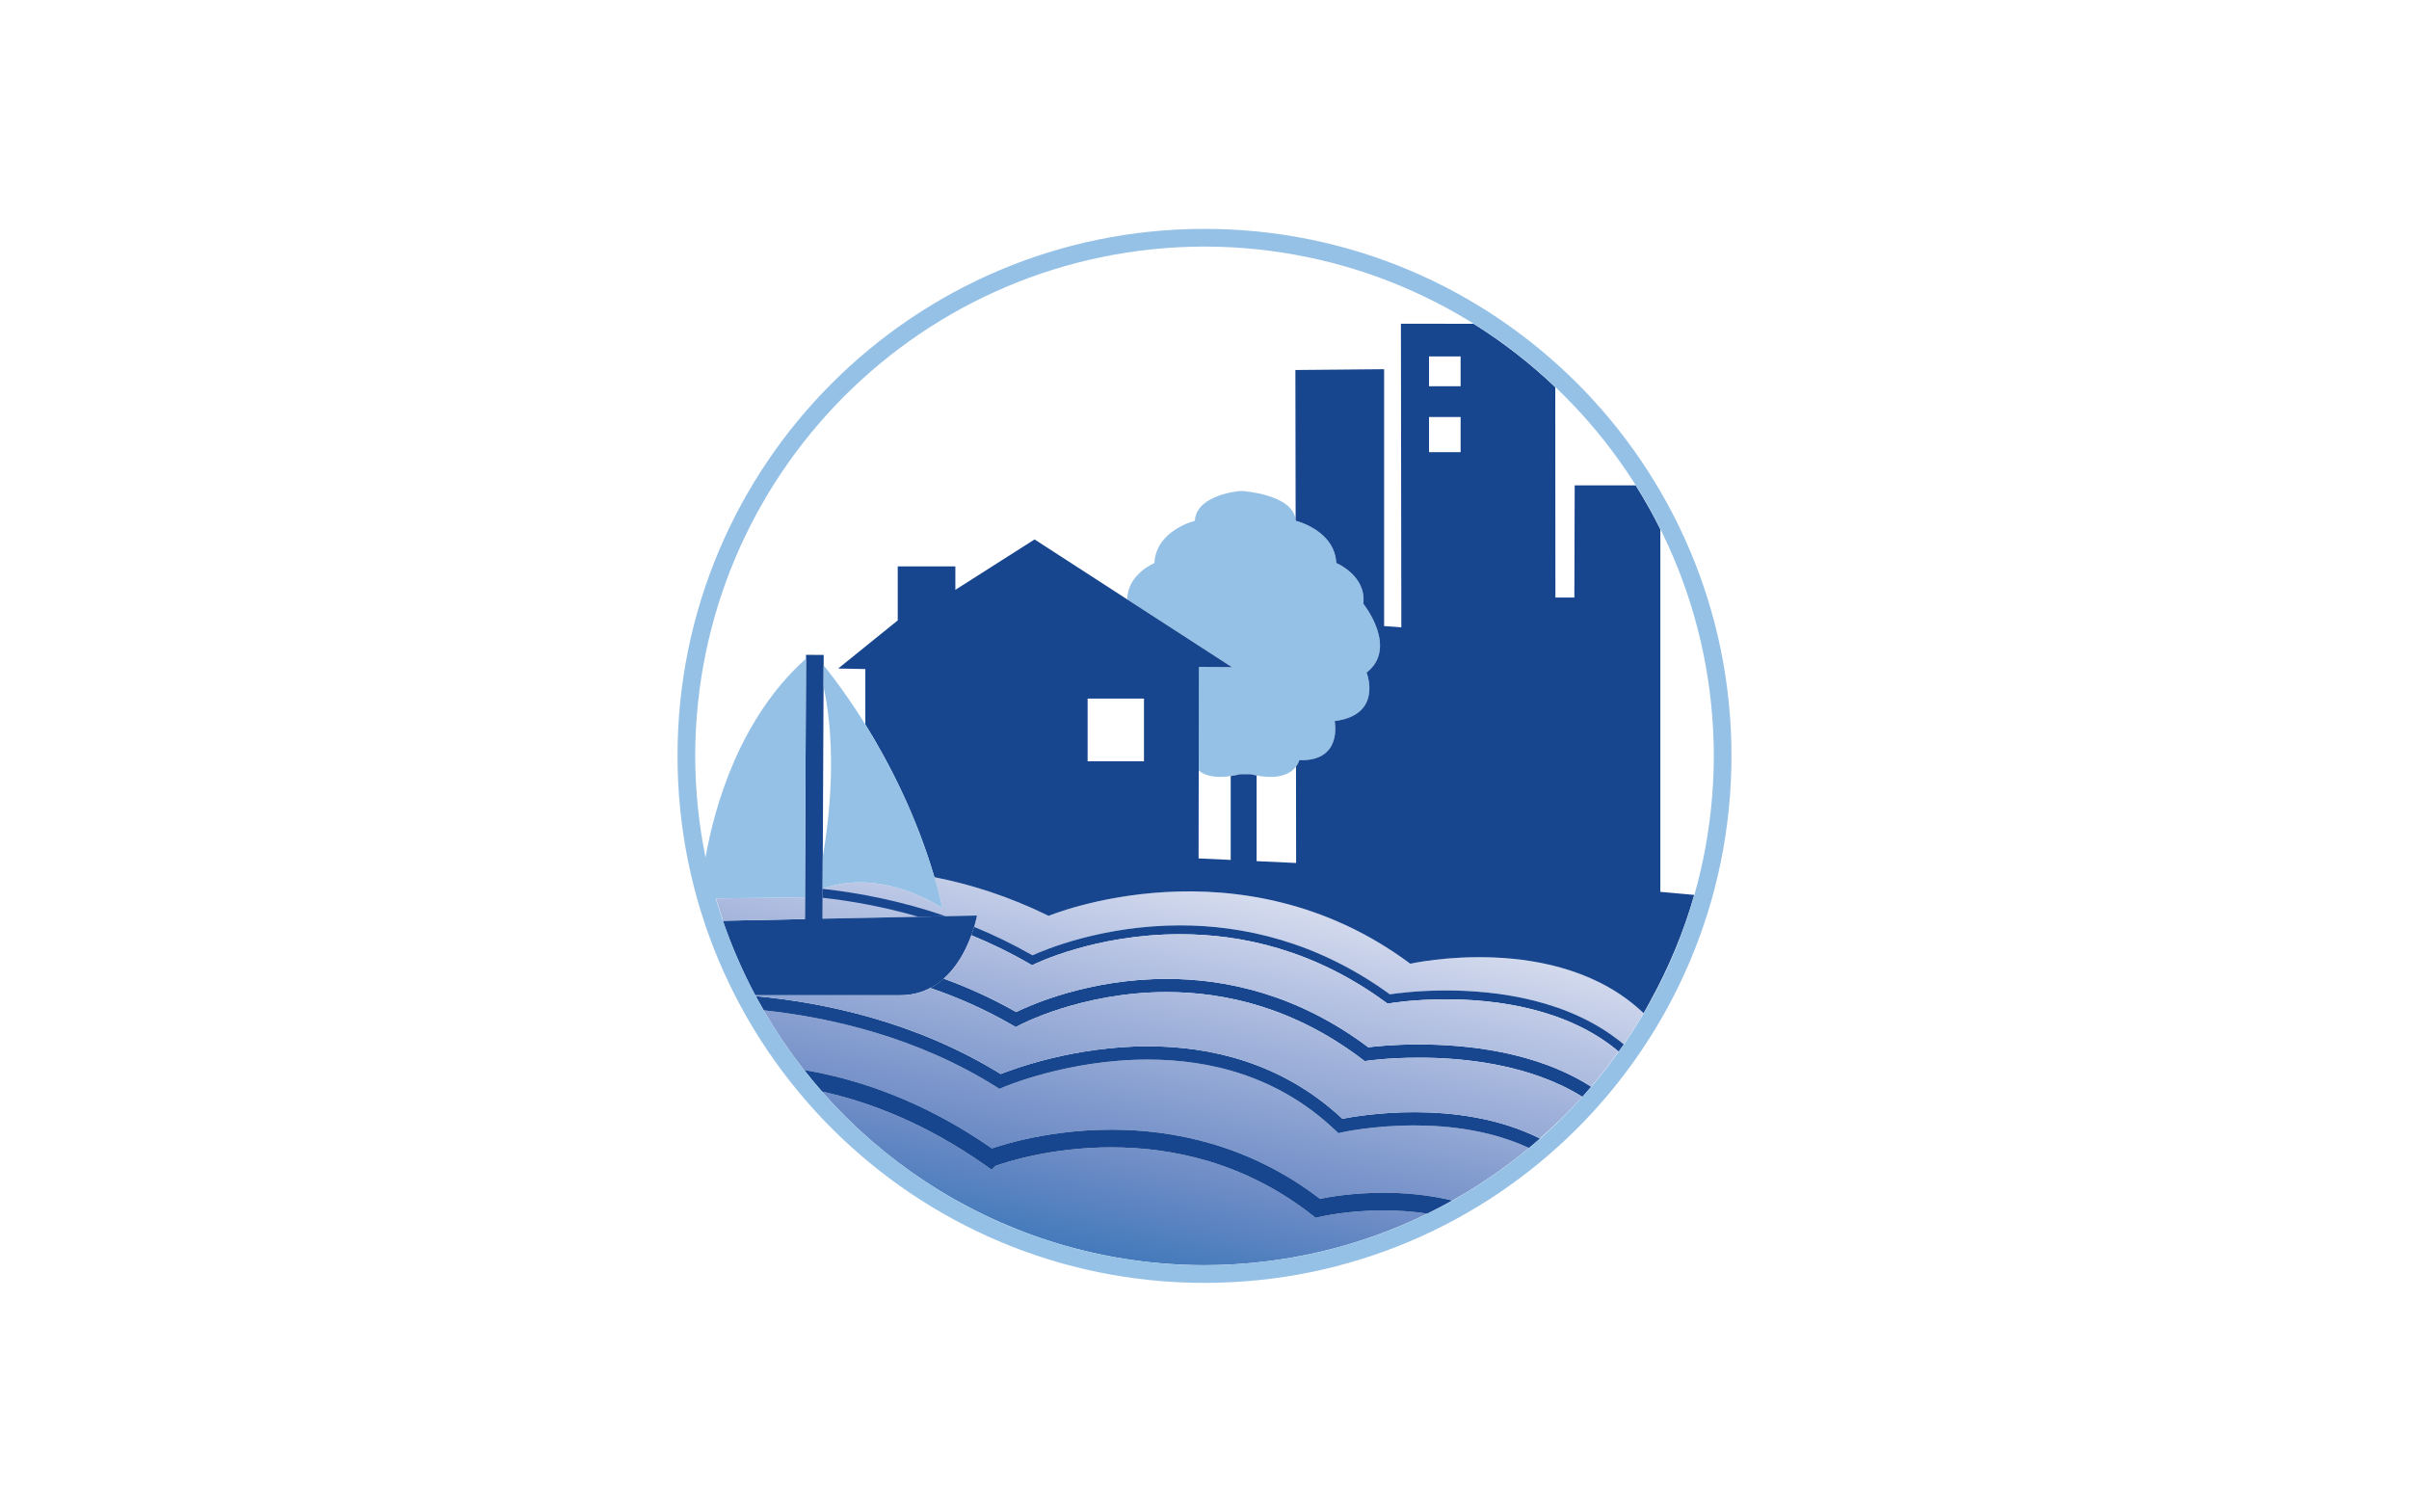
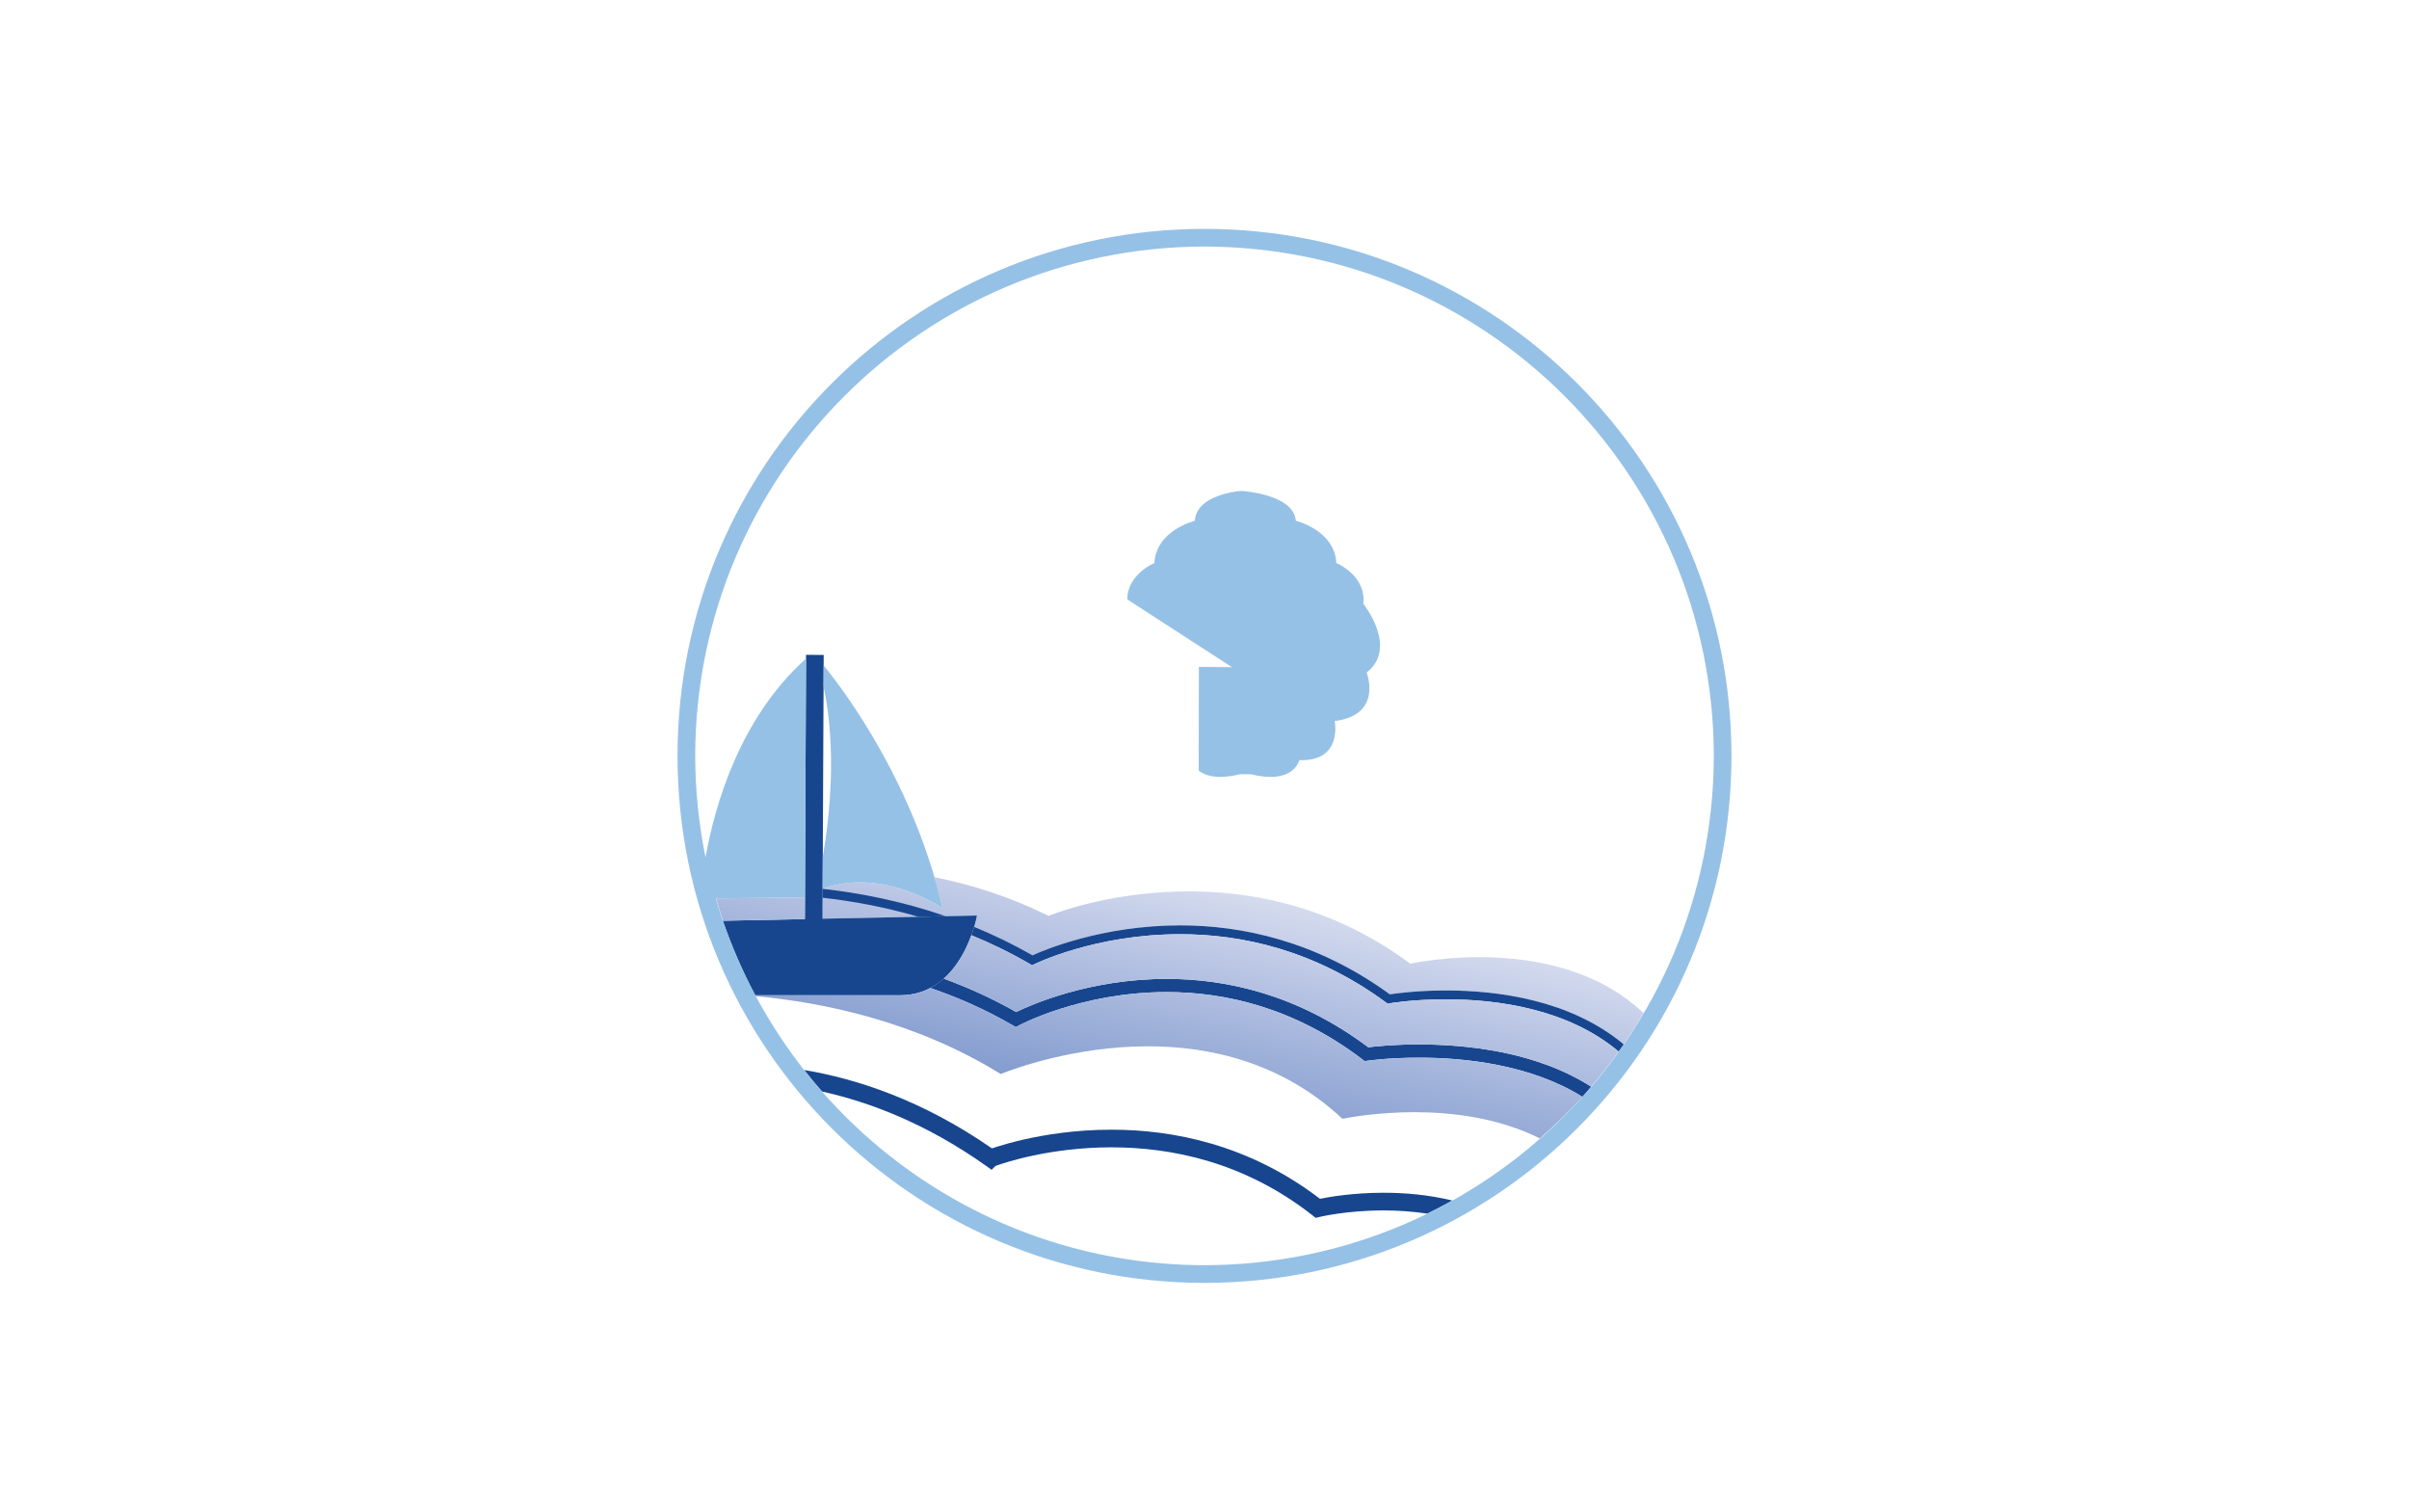
<svg xmlns="http://www.w3.org/2000/svg" xmlns:xlink="http://www.w3.org/1999/xlink" version="1.1" id="Layer_1" x="0px" y="0px" width="800px" height="502px" viewBox="0 0 800 502" enable-background="new 0 0 800 502" xml:space="preserve">
  <rect fill="#FFFFFF" width="800" height="502" />
  <g>
    <g>
      <defs>
        <path id="SVGID_1_" d="M273.143,305.079l51.304-1.069c0,0-0.272,1.51-0.945,3.757c6.433,2.643,12.928,5.759,19.384,9.459     c3.854-1.766,23.141-9.932,49.029-9.939c20.537,0,45.312,5.182,69.629,22.9c2.067-0.305,9.172-1.29,18.72-1.307     c16.732,0.032,41.091,2.977,58.952,17.906c2.323-3.372,4.502-6.832,6.585-10.36c-28.708-27.41-77.456-16.413-77.456-16.413     c-56.814-42.264-120.1-15.895-120.1-15.895c-13.161-6.465-25.969-10.489-37.951-12.836c0.993,3.388,1.938,6.824,2.755,10.377     c0,0-19.592-13.789-39.856-6.549l0.023-6.396L273.143,305.079z" />
      </defs>
      <clipPath id="SVGID_2_">
        <use xlink:href="#SVGID_1_" overflow="visible" />
      </clipPath>
      <linearGradient id="SVGID_3_" gradientUnits="userSpaceOnUse" x1="14.007" y1="568.024" x2="22.206" y2="568.024" gradientTransform="matrix(-5.542 25.813 25.813 5.542 -14163.818 -3251.513)">
        <stop offset="0" style="stop-color:#FFFFFF" />
        <stop offset="0.106" style="stop-color:#E7EAF5" />
        <stop offset="0.321" style="stop-color:#B4C1E2" />
        <stop offset="0.626" style="stop-color:#6E8CC6" />
        <stop offset="1" style="stop-color:#005DAA" />
      </linearGradient>
      <polygon clip-path="url(#SVGID_2_)" fill="url(#SVGID_3_)" points="559.961,280.789 533.785,402.739 258.974,343.743     285.158,221.792   " />
    </g>
    <g>
      <path fill="#96C1E6" d="M452.732,200.478c1.098-9.36-8.963-13.517-8.963-13.517c-0.537-10.909-13.425-14.017-13.425-14.017    c0-0.176-0.063-0.32-0.088-0.493c-1.161-8.366-17.678-9.408-17.678-9.408h-0.705c0,0-14.546,1.058-15.099,9.9    c0,0-12.84,3.108-13.416,14.017c0,0-8.987,3.729-9.004,12.079l34.756,22.5l-10.975-0.092l-0.063,34.451    c1.851,1.47,5.078,2.64,10.629,1.806c0.993-0.148,2.026-0.336,3.172-0.625h3.389c0.729,0.181,1.386,0.305,2.042,0.434    c8.01,1.51,11.559-0.934,13.072-2.936c0.873-1.166,1.09-2.163,1.09-2.163c14.562,0.532,11.766-12.976,11.766-12.976    c16.188-2.079,10.598-16.097,10.598-16.097C464.467,215.028,452.732,200.478,452.732,200.478" />
    </g>
    <g>
      <defs>
        <path id="SVGID_4_" d="M508.729,380.388c0.08-0.064,0.16-0.132,0.225-0.188C508.89,380.256,508.81,380.323,508.729,380.388      M508.954,380.2c0.833-0.705,1.65-1.418,2.467-2.139c-0.023-0.009-0.048-0.017-0.072-0.033     C510.54,378.741,509.771,379.495,508.954,380.2" />
      </defs>
      <clipPath id="SVGID_5_">
        <use xlink:href="#SVGID_4_" overflow="visible" />
      </clipPath>
      <linearGradient id="SVGID_6_" gradientUnits="userSpaceOnUse" x1="13.979" y1="571.764" x2="22.238" y2="571.764" gradientTransform="matrix(-5.542 25.813 25.813 5.542 -14150.428 -3248.638)">
        <stop offset="0" style="stop-color:#FFFFFF" />
        <stop offset="0.106" style="stop-color:#E7EAF5" />
        <stop offset="0.321" style="stop-color:#B4C1E2" />
        <stop offset="0.626" style="stop-color:#6E8CC6" />
        <stop offset="1" style="stop-color:#005DAA" />
      </linearGradient>
      <polygon clip-path="url(#SVGID_5_)" fill="url(#SVGID_6_)" points="511.901,378.134 511.309,380.94 508.249,380.288     508.85,377.476   " />
    </g>
    <g>
      <defs>
        <path id="SVGID_7_" d="M236.321,293.48c0.137,0.517,0.305,1.018,0.457,1.534c-0.152-0.509-0.257-1.033-0.385-1.542     L236.321,293.48z" />
      </defs>
      <clipPath id="SVGID_8_">
        <use xlink:href="#SVGID_7_" overflow="visible" />
      </clipPath>
      <linearGradient id="SVGID_9_" gradientUnits="userSpaceOnUse" x1="13.98" y1="562.277" x2="22.247" y2="562.277" gradientTransform="matrix(-5.542 25.813 25.813 5.542 -14184.443 -3255.95)">
        <stop offset="0" style="stop-color:#FFFFFF" />
        <stop offset="0.106" style="stop-color:#E7EAF5" />
        <stop offset="0.321" style="stop-color:#B4C1E2" />
        <stop offset="0.626" style="stop-color:#6E8CC6" />
        <stop offset="1" style="stop-color:#005DAA" />
      </linearGradient>
      <polygon clip-path="url(#SVGID_8_)" fill="url(#SVGID_9_)" points="237.091,293.54 236.754,295.106 236.009,294.946     236.346,293.38   " />
    </g>
    <g>
      <defs>
        <path id="SVGID_10_" d="M546.528,335.181L546.528,335.181c0.537-0.93,1.113-1.822,1.626-2.764l-0.064-0.076     C547.562,333.286,547.081,334.251,546.528,335.181" />
      </defs>
      <clipPath id="SVGID_11_">
        <use xlink:href="#SVGID_10_" overflow="visible" />
      </clipPath>
      <linearGradient id="SVGID_12_" gradientUnits="userSpaceOnUse" x1="14.028" y1="572.658" x2="22.128" y2="572.658" gradientTransform="matrix(-5.542 25.813 25.813 5.542 -14147.225 -3247.95)">
        <stop offset="0" style="stop-color:#FFFFFF" />
        <stop offset="0.106" style="stop-color:#E7EAF5" />
        <stop offset="0.321" style="stop-color:#B4C1E2" />
        <stop offset="0.626" style="stop-color:#6E8CC6" />
        <stop offset="1" style="stop-color:#005DAA" />
      </linearGradient>
      <polygon clip-path="url(#SVGID_11_)" fill="url(#SVGID_12_)" points="548.747,332.465 548.09,335.513 545.943,335.056     546.601,332.004   " />
    </g>
    <g>
      <defs>
        <path id="SVGID_13_" d="M525.919,363.747c0.097-0.115,0.192-0.221,0.288-0.328C526.111,363.526,526.016,363.632,525.919,363.747      M526.207,363.419c0.737-0.846,1.475-1.706,2.219-2.559c-0.016-0.017-0.031-0.024-0.056-0.024     C527.649,361.688,526.944,362.573,526.207,363.419" />
      </defs>
      <clipPath id="SVGID_14_">
        <use xlink:href="#SVGID_13_" overflow="visible" />
      </clipPath>
      <linearGradient id="SVGID_15_" gradientUnits="userSpaceOnUse" x1="14.011" y1="572.202" x2="22.198" y2="572.202" gradientTransform="matrix(-5.542 25.813 25.813 5.542 -14148.865 -3248.31)">
        <stop offset="0" style="stop-color:#FFFFFF" />
        <stop offset="0.106" style="stop-color:#E7EAF5" />
        <stop offset="0.321" style="stop-color:#B4C1E2" />
        <stop offset="0.626" style="stop-color:#6E8CC6" />
        <stop offset="1" style="stop-color:#005DAA" />
      </linearGradient>
      <polygon clip-path="url(#SVGID_14_)" fill="url(#SVGID_15_)" points="529.027,360.964 528.314,364.26 525.326,363.619     526.031,360.323   " />
    </g>
    <g>
      <defs>
-         <path id="SVGID_16_" d="M538.398,348.008c0.288-0.393,0.576-0.789,0.849-1.197c-0.016,0-0.032-0.017-0.032-0.024     C538.927,347.187,538.679,347.615,538.398,348.008" />
+         <path id="SVGID_16_" d="M538.398,348.008c0.288-0.393,0.576-0.789,0.849-1.197C538.927,347.187,538.679,347.615,538.398,348.008" />
      </defs>
      <clipPath id="SVGID_17_">
        <use xlink:href="#SVGID_16_" overflow="visible" />
      </clipPath>
      <linearGradient id="SVGID_18_" gradientUnits="userSpaceOnUse" x1="14" y1="572.477" x2="22.231" y2="572.477" gradientTransform="matrix(-5.542 25.813 25.813 5.542 -14147.881 -3248.091)">
        <stop offset="0" style="stop-color:#FFFFFF" />
        <stop offset="0.106" style="stop-color:#E7EAF5" />
        <stop offset="0.321" style="stop-color:#B4C1E2" />
        <stop offset="0.626" style="stop-color:#6E8CC6" />
        <stop offset="1" style="stop-color:#005DAA" />
      </linearGradient>
      <polygon clip-path="url(#SVGID_17_)" fill="url(#SVGID_18_)" points="539.496,346.839 539.207,348.181 538.143,347.952     538.431,346.61   " />
    </g>
    <g>
      <path fill="#17468F" d="M545.832,336.458c0.248-0.417,0.464-0.861,0.704-1.277c-0.24,0.416-0.496,0.824-0.736,1.245    C545.815,336.434,545.815,336.45,545.832,336.458" />
      <path fill="#17468F" d="M236.858,295.343c0,0,0,0,0.016,0c-0.032-0.111-0.063-0.221-0.104-0.328    C236.794,295.122,236.826,295.239,236.858,295.343" />
-       <path fill="#17468F" d="M551.383,296.151V175.763c-2.491-5.014-5.247-9.884-8.202-14.594h-20.241l-0.112,37.254h-6.296    l-0.048-69.854c-8.298-7.89-17.365-14.955-27.122-21.05l-24.133-0.024l0.136,100.813l-5.719-0.425v-85.285l-29.461,0.269    l0.08,49.589c0.017,0.168,0.072,0.313,0.089,0.485c0,0,12.871,3.112,13.416,14.017c0,0,10.061,4.161,8.971,13.517    c0,0,11.727,14.562,1.09,22.868c0,0,5.591,14.018-10.605,16.101c0,0,2.804,13.504-11.758,12.968c0,0-0.209,1.009-1.082,2.167    l0.04,31.986l-13.12-0.612v-28.438c-0.656-0.121-1.321-0.253-2.034-0.434h-3.396c-1.138,0.285-2.179,0.473-3.172,0.621v27.847    l-10.669-0.501l0.048-29.14l0.064-34.458l10.974,0.092l-34.771-22.5l-30.773-19.92l-26.313,16.736v-7.79h-19.136v17.946    l-19.776,15.976l9.019,0.172v18.407c7.882,12.703,16.854,30.102,22.925,50.715c11.982,2.347,24.79,6.371,37.951,12.836    c0,0,63.285-26.369,120.1,15.895c0,0,48.748-10.988,77.456,16.413c0.24-0.417,0.496-0.829,0.736-1.245    c0.545-0.938,1.025-1.895,1.554-2.848c6.072-11.038,11.022-22.793,14.547-35.172L551.383,296.151z M379.898,238.509v14.281    h-18.711v-20.801h11.679h7.032V238.509z M485.053,150.14H474.56v-11.662h10.493V150.14z M485.053,128.265H474.56v-9.916h10.493    V128.265z" />
      <path fill="#17468F" d="M243.274,314.358c0.473,1.149,0.953,2.291,1.441,3.432c-0.488-1.133-0.953-2.29-1.409-3.432H243.274z" />
      <path fill="#17468F" d="M245.093,318.696h0.016c-0.032-0.057-0.064-0.104-0.08-0.164    C245.044,318.592,245.076,318.64,245.093,318.696" />
      <path fill="#17468F" d="M304.967,304.414l9.059-0.188c-14.674-5.046-28.707-7.733-40.834-9.07l-0.017,2.951    C282.787,299.18,293.601,301.11,304.967,304.414" />
    </g>
    <g>
      <defs>
        <path id="SVGID_19_" d="M474.352,402.831c1.698-0.836,3.38-1.697,5.046-2.582C477.731,401.134,476.05,401.995,474.352,402.831      M479.397,400.249c0.248-0.141,0.505-0.281,0.753-0.413C479.902,399.968,479.646,400.108,479.397,400.249 M251.132,331.087     c28.563,52.953,84.473,88.926,148.864,89.034c26.568-0.04,51.663-6.208,74.003-17.117c-5.063-0.765-9.98-1.069-14.466-1.069     c-12.384-0.008-21.202,2.135-21.227,2.143l-1.386,0.328l-1.113-0.877c-22.684-17.781-46.985-22.539-66.69-22.539     c-20.265-0.009-35.548,5.086-38.527,6.175l-1.289,1.278l-2.011-1.426c-19.849-14.025-38.68-21.095-54.308-24.566     c-2.05-2.319-4.021-4.706-5.943-7.146c17.27,2.88,39.201,9.952,62.381,26.036c0.457-0.148,1.01-0.344,1.65-0.549     c2.035-0.633,4.918-1.485,8.555-2.314c7.297-1.689,17.55-3.355,29.492-3.355c20.297,0,45.616,4.881,69.214,22.951     c3.1-0.633,11.046-2.01,21.202-2.01c6.816,0,14.706,0.648,22.788,2.575c-0.713,0.4-1.45,0.805-2.171,1.197     c9.836-5.314,19.063-11.563,27.618-18.636c-12.503-5.822-26.473-7.496-38.063-7.488c-13.889,0-24.077,2.307-24.109,2.322     l-1.146,0.261l-0.856-0.829c-19.208-18.379-42.204-23.621-62.397-23.621c-26.753-0.016-48.171,9.243-48.212,9.287l-1.064,0.449     l-0.978-0.613c-26.393-16.62-55.236-23.116-77.327-25.487C252.766,334.022,251.933,332.573,251.132,331.087z" />
      </defs>
      <clipPath id="SVGID_20_">
        <use xlink:href="#SVGID_19_" overflow="visible" />
      </clipPath>
      <linearGradient id="SVGID_21_" gradientUnits="userSpaceOnUse" x1="14.005" y1="567.51" x2="22.206" y2="567.51" gradientTransform="matrix(-5.542 25.813 25.813 5.542 -14166.24 -3252.029)">
        <stop offset="0" style="stop-color:#FFFFFF" />
        <stop offset="0.106" style="stop-color:#E7EAF5" />
        <stop offset="0.321" style="stop-color:#B4C1E2" />
        <stop offset="0.626" style="stop-color:#6E8CC6" />
        <stop offset="1" style="stop-color:#005DAA" />
      </linearGradient>
-       <polygon clip-path="url(#SVGID_20_)" fill="url(#SVGID_21_)" points="526.031,335.008 496.459,472.79 232.854,416.196     262.434,278.418   " />
    </g>
    <g>
      <path fill="#17468F" d="M250.955,330.778c0.064,0.108,0.112,0.197,0.177,0.305c-0.064-0.1-0.112-0.196-0.16-0.305H250.955z" />
      <path fill="#17468F" d="M507.784,381.209c0.321-0.261,0.633-0.549,0.945-0.817c-0.32,0.269-0.648,0.541-0.977,0.809    C507.769,381.2,507.776,381.209,507.784,381.209" />
-       <path fill="#17468F" d="M469.705,369.31c-11.63,0.009-20.777,1.574-23.909,2.184c-20.04-18.719-43.966-24.066-64.6-24.059    c-24.238,0.017-44.103,7.318-48.876,9.204c-28.195-17.43-58.721-23.753-81.349-25.86c0.048,0.104,0.104,0.205,0.16,0.305    c0.801,1.482,1.634,2.943,2.483,4.401c22.083,2.371,50.942,8.858,77.327,25.483l0.978,0.617l1.064-0.461    c0.041-0.032,21.459-9.299,48.212-9.275c20.193,0,43.182,5.242,62.397,23.621l0.864,0.821l1.138-0.265    c0.032-0.008,10.221-2.311,24.109-2.311c11.583-0.008,25.552,1.666,38.048,7.489c0.328-0.28,0.656-0.541,0.977-0.813    c0.897-0.769,1.794-1.55,2.691-2.33C497.628,371.124,482.185,369.326,469.705,369.31" />
      <path fill="#17468F" d="M474.023,403.004c0.104-0.06,0.216-0.124,0.328-0.173c-0.112,0.057-0.225,0.113-0.345,0.173H474.023z" />
      <path fill="#17468F" d="M459.533,396.067c-10.156,0-18.103,1.377-21.194,2.006c-23.613-18.074-48.925-22.947-69.222-22.947    c-11.95,0-22.195,1.666-29.492,3.348c-3.637,0.837-6.536,1.686-8.555,2.318c-0.641,0.205-1.193,0.393-1.65,0.549    c-23.172-16.092-45.111-23.152-62.372-26.031c1.914,2.435,3.885,4.821,5.935,7.145c15.628,3.46,34.459,10.537,54.308,24.559    l2.019,1.434l1.281-1.278c2.979-1.101,18.263-6.188,38.527-6.179c19.705,0,44.007,4.758,66.69,22.539l1.113,0.877l1.386-0.328    c0.032-0.008,8.843-2.146,21.227-2.139c4.485,0,9.396,0.305,14.466,1.065c0.12-0.056,0.24-0.112,0.353-0.173    c2.691-1.329,5.351-2.73,7.97-4.188C474.239,396.704,466.357,396.067,459.533,396.067" />
      <path fill="#17468F" d="M525.919,363.743c-0.145,0.156-0.28,0.32-0.433,0.477c0.016,0,0.016,0,0.016,0    C525.646,364.063,525.774,363.899,525.919,363.743" />
      <path fill="#17468F" d="M528.418,360.856c-18.415-11.795-41.596-14.01-57.207-14.042c-8.346,0-14.562,0.665-16.82,0.945    c-23.301-17.481-47.034-22.72-66.946-22.704c-25.792,0-45.265,8.687-49.998,10.998c-8.01-4.563-16.107-8.203-24.062-11.098    c-1.338,1.181-2.787,2.254-4.43,3.123c9.012,3.084,18.238,7.098,27.322,12.379l1.057,0.613l1.09-0.58    c0.016-0.017,5.046-2.725,13.744-5.504c8.731-2.763,21.034-5.555,35.276-5.555c19.359,0.017,42.3,5.103,65.008,22.368l0.737,0.561    l0.929-0.124c0,0,6.873-1.025,17.093-1.01c15.075-0.039,37.11,2.271,54.275,12.992c0.152-0.156,0.288-0.32,0.433-0.477    C526.76,362.794,527.585,361.825,528.418,360.856" />
      <path fill="#17468F" d="M342.749,320.538l0.705-0.345c0.048-0.028,20.217-9.992,48.46-9.968c20.217,0,44.471,5.094,68.388,22.68    l0.497,0.377l0.625-0.104c0.016-0.021,7.705-1.354,18.839-1.329c16.5-0.033,40.29,2.999,57.286,17.353    c0.562-0.793,1.146-1.581,1.698-2.387c-17.861-14.958-42.235-17.902-58.984-17.927c-9.548,0.009-16.661,0.99-18.711,1.286    c-24.334-17.698-49.085-22.892-69.638-22.892c-25.889,0.008-45.176,8.178-49.029,9.939c-6.456-3.688-12.943-6.816-19.376-9.455    c-0.256,0.837-0.561,1.77-0.929,2.787c6.488,2.667,13.024,5.831,19.496,9.588L342.749,320.538z" />
      <path fill="#17468F" d="M245.028,318.532c-0.112-0.245-0.208-0.497-0.313-0.746C244.82,318.035,244.916,318.287,245.028,318.532" />
    </g>
    <g>
      <defs>
        <path id="SVGID_22_" d="M243.635,315.167c-0.048-0.115-0.08-0.224-0.129-0.32C243.555,314.943,243.587,315.052,243.635,315.167" />
      </defs>
      <clipPath id="SVGID_23_">
        <use xlink:href="#SVGID_22_" overflow="visible" />
      </clipPath>
      <linearGradient id="SVGID_24_" gradientUnits="userSpaceOnUse" x1="13.664" y1="562.65" x2="22.664" y2="562.65" gradientTransform="matrix(-5.542 25.813 25.813 5.542 -14183.1 -3255.654)">
        <stop offset="0" style="stop-color:#FFFFFF" />
        <stop offset="0.106" style="stop-color:#E7EAF5" />
        <stop offset="0.321" style="stop-color:#B4C1E2" />
        <stop offset="0.626" style="stop-color:#6E8CC6" />
        <stop offset="1" style="stop-color:#005DAA" />
      </linearGradient>
      <polygon clip-path="url(#SVGID_23_)" fill="url(#SVGID_24_)" points="243.698,314.858 243.627,315.191 243.442,315.151     243.515,314.823   " />
    </g>
    <g>
      <defs>
        <path id="SVGID_25_" d="M267.352,290.093l0.008-0.945L267.352,290.093z" />
      </defs>
      <clipPath id="SVGID_26_">
        <use xlink:href="#SVGID_25_" overflow="visible" />
      </clipPath>
      <linearGradient id="SVGID_27_" gradientUnits="userSpaceOnUse" x1="14.066" y1="563.246" x2="22.066" y2="563.246" gradientTransform="matrix(-5.542 25.813 25.813 5.542 -14180.959 -3255.2)">
        <stop offset="0" style="stop-color:#FFFFFF" />
        <stop offset="0.106" style="stop-color:#E7EAF5" />
        <stop offset="0.321" style="stop-color:#B4C1E2" />
        <stop offset="0.626" style="stop-color:#6E8CC6" />
        <stop offset="1" style="stop-color:#005DAA" />
      </linearGradient>
      <polygon clip-path="url(#SVGID_26_)" fill="url(#SVGID_27_)" points="267.552,289.191 267.359,290.093 267.159,290.048     267.352,289.147   " />
    </g>
    <g>
      <defs>
        <path id="SVGID_28_" d="M310.196,327.306c0.192-0.123,0.401-0.231,0.577-0.352C310.598,327.074,310.389,327.183,310.196,327.306      M310.773,326.954c0.192-0.108,0.377-0.232,0.561-0.356C311.15,326.722,310.966,326.846,310.773,326.954" />
      </defs>
      <clipPath id="SVGID_29_">
        <use xlink:href="#SVGID_28_" overflow="visible" />
      </clipPath>
      <linearGradient id="SVGID_30_" gradientUnits="userSpaceOnUse" x1="14.091" y1="564.918" x2="22.091" y2="564.918" gradientTransform="matrix(-5.542 25.813 25.813 5.542 -14174.975 -3253.904)">
        <stop offset="0" style="stop-color:#FFFFFF" />
        <stop offset="0.106" style="stop-color:#E7EAF5" />
        <stop offset="0.321" style="stop-color:#B4C1E2" />
        <stop offset="0.626" style="stop-color:#6E8CC6" />
        <stop offset="1" style="stop-color:#005DAA" />
      </linearGradient>
      <polygon clip-path="url(#SVGID_29_)" fill="url(#SVGID_30_)" points="311.479,326.63 311.286,327.538 310.053,327.274     310.245,326.365   " />
    </g>
    <g>
      <path fill="#17468F" d="M273.143,305.071l0.4-87.592l-5.871-0.032l-0.384,87.749l-27.226,0.557    c2.947,8.578,6.536,16.856,10.749,24.746h48.035c21.01,0,25.592-26.484,25.592-26.484L273.143,305.071z" />
    </g>
    <g>
      <defs>
        <path id="SVGID_31_" d="M247.223,323.31c-0.16-0.32-0.304-0.645-0.448-0.973C246.919,322.665,247.063,322.989,247.223,323.31" />
      </defs>
      <clipPath id="SVGID_32_">
        <use xlink:href="#SVGID_31_" overflow="visible" />
      </clipPath>
      <linearGradient id="SVGID_33_" gradientUnits="userSpaceOnUse" x1="14.054" y1="562.816" x2="22.154" y2="562.816" gradientTransform="matrix(-5.542 25.813 25.813 5.542 -14182.506 -3255.529)">
        <stop offset="0" style="stop-color:#FFFFFF" />
        <stop offset="0.106" style="stop-color:#E7EAF5" />
        <stop offset="0.321" style="stop-color:#B4C1E2" />
        <stop offset="0.626" style="stop-color:#6E8CC6" />
        <stop offset="1" style="stop-color:#005DAA" />
      </linearGradient>
      <polygon clip-path="url(#SVGID_32_)" fill="url(#SVGID_33_)" points="247.423,322.376 247.207,323.401 246.566,323.27     246.79,322.244   " />
    </g>
    <g>
      <defs>
        <path id="SVGID_34_" d="M298.854,330.494h-48.027c0.048,0.093,0.097,0.196,0.137,0.288c22.636,2.107,53.161,8.423,81.356,25.853     c4.773-1.878,24.638-9.176,48.876-9.195c20.634-0.017,44.567,5.343,64.6,24.058c3.132-0.613,12.279-2.171,23.909-2.183     c12.448,0.012,27.859,1.806,41.644,8.714c4.958-4.349,9.732-8.918,14.138-13.805c-17.157-10.721-39.2-13.035-54.275-12.992     c-10.22-0.016-17.093,0.998-17.093,0.998l-0.929,0.132l-0.737-0.557c-22.716-17.266-45.648-22.352-65.008-22.36     c-14.258,0-26.545,2.771-35.268,5.547c-8.707,2.78-13.737,5.479-13.753,5.504l-1.09,0.572l-1.057-0.613     c-9.084-5.273-18.311-9.295-27.33-12.379C306.096,329.577,302.764,330.494,298.854,330.494" />
      </defs>
      <clipPath id="SVGID_35_">
        <use xlink:href="#SVGID_34_" overflow="visible" />
      </clipPath>
      <linearGradient id="SVGID_36_" gradientUnits="userSpaceOnUse" x1="14.002" y1="567.623" x2="22.205" y2="567.623" gradientTransform="matrix(-5.542 25.813 25.813 5.542 -14165.443 -3251.872)">
        <stop offset="0" style="stop-color:#FFFFFF" />
        <stop offset="0.106" style="stop-color:#E7EAF5" />
        <stop offset="0.321" style="stop-color:#B4C1E2" />
        <stop offset="0.626" style="stop-color:#6E8CC6" />
        <stop offset="1" style="stop-color:#005DAA" />
      </linearGradient>
      <polygon clip-path="url(#SVGID_35_)" fill="url(#SVGID_36_)" points="535.739,330.278 513.392,434.395 240.583,375.826     262.938,271.71   " />
    </g>
    <g>
      <defs>
        <path id="SVGID_37_" d="M391.825,310.222c-28.202,0-48.323,9.939-48.371,9.972l-0.705,0.337l-0.657-0.385     c-6.487-3.757-13.023-6.925-19.512-9.588c-1.602,4.43-4.453,10.192-9.195,14.402c7.954,2.895,16.052,6.527,24.069,11.098     c4.734-2.315,24.198-11.006,49.99-11.006c19.912-0.02,43.646,5.215,66.946,22.708c2.259-0.276,8.475-0.949,16.82-0.949     c15.604,0.04,38.769,2.255,57.159,14.025c3.22-3.749,6.264-7.638,9.147-11.655c-16.981-14.329-40.763-17.357-57.255-17.341     c-11.134-0.017-18.823,1.321-18.848,1.338l-0.608,0.108l-0.505-0.377c-23.934-17.598-48.171-22.688-68.388-22.688H391.825z" />
      </defs>
      <clipPath id="SVGID_38_">
        <use xlink:href="#SVGID_37_" overflow="visible" />
      </clipPath>
      <linearGradient id="SVGID_39_" gradientUnits="userSpaceOnUse" x1="14.005" y1="568.705" x2="22.208" y2="568.705" gradientTransform="matrix(-5.542 25.813 25.813 5.542 -14161.35 -3250.982)">
        <stop offset="0" style="stop-color:#FFFFFF" />
        <stop offset="0.106" style="stop-color:#E7EAF5" />
        <stop offset="0.321" style="stop-color:#B4C1E2" />
        <stop offset="0.626" style="stop-color:#6E8CC6" />
        <stop offset="1" style="stop-color:#005DAA" />
      </linearGradient>
      <polygon clip-path="url(#SVGID_38_)" fill="url(#SVGID_39_)" points="547.914,312.452 527.649,406.837 302.996,358.604     323.253,264.221   " />
    </g>
    <g>
      <defs>
        <path id="SVGID_40_" d="M237.771,298.327c0.736,2.502,1.538,4.978,2.371,7.42l27.137-0.557l0.049-7.217L237.771,298.327z" />
      </defs>
      <clipPath id="SVGID_41_">
        <use xlink:href="#SVGID_40_" overflow="visible" />
      </clipPath>
      <linearGradient id="SVGID_42_" gradientUnits="userSpaceOnUse" x1="13.994" y1="562.85" x2="22.233" y2="562.85" gradientTransform="matrix(-5.542 25.813 25.813 5.542 -14182.381 -3255.497)">
        <stop offset="0" style="stop-color:#FFFFFF" />
        <stop offset="0.106" style="stop-color:#E7EAF5" />
        <stop offset="0.321" style="stop-color:#B4C1E2" />
        <stop offset="0.626" style="stop-color:#6E8CC6" />
        <stop offset="1" style="stop-color:#005DAA" />
      </linearGradient>
      <polygon clip-path="url(#SVGID_41_)" fill="url(#SVGID_42_)" points="268.922,298.318 266.03,311.815 236.178,305.407     239.077,291.911   " />
    </g>
    <g>
      <path fill="#17468F" d="M250.812,330.498h0.016c-1.266-2.362-2.467-4.758-3.604-7.185    C248.368,325.74,249.546,328.144,250.812,330.498" />
-       <path fill="#17468F" d="M313.377,324.956c-0.649,0.576-1.322,1.125-2.043,1.642C312.055,326.089,312.728,325.532,313.377,324.956" />
      <path fill="#17468F" d="M246.774,322.337c-1.105-2.363-2.154-4.75-3.14-7.17C244.628,317.587,245.669,319.974,246.774,322.337" />
      <path fill="#17468F" d="M240.063,305.752c1.057,3.075,2.227,6.095,3.443,9.091c-1.217-2.987-2.322-6.023-3.363-9.091H240.063z" />
      <path fill="#17468F" d="M323.509,307.771c-0.256,0.837-0.553,1.762-0.921,2.779C322.956,309.532,323.253,308.607,323.509,307.771" />
      <path fill="#17468F" d="M267.352,290.093l-0.031,7.881L267.352,290.093z" />
      <path fill="#17468F" d="M308.955,328.079c0.44-0.232,0.825-0.517,1.241-0.773C309.796,327.563,309.396,327.847,308.955,328.079" />
    </g>
    <g>
      <defs>
        <path id="SVGID_43_" d="M537.518,349.181l0.031,0.025c0.289-0.405,0.562-0.798,0.85-1.198     C538.11,348.408,537.806,348.784,537.518,349.181" />
      </defs>
      <clipPath id="SVGID_44_">
        <use xlink:href="#SVGID_43_" overflow="visible" />
      </clipPath>
      <linearGradient id="SVGID_45_" gradientUnits="userSpaceOnUse" x1="14.045" y1="572.457" x2="22.122" y2="572.457" gradientTransform="matrix(-5.542 25.813 25.813 5.542 -14147.943 -3248.107)">
        <stop offset="0" style="stop-color:#FFFFFF" />
        <stop offset="0.106" style="stop-color:#E7EAF5" />
        <stop offset="0.321" style="stop-color:#B4C1E2" />
        <stop offset="0.626" style="stop-color:#6E8CC6" />
        <stop offset="1" style="stop-color:#005DAA" />
      </linearGradient>
      <polygon clip-path="url(#SVGID_44_)" fill="url(#SVGID_45_)" points="538.639,348.06 538.358,349.386 537.277,349.153     537.565,347.827   " />
    </g>
    <g>
      <path fill="#96C1E6" d="M399.996,76c-96.624,0.016-175,78.345-175,174.984c0,96.667,78.376,175,175,175.016    c96.646-0.016,175-78.349,175.008-175.016C574.996,154.345,496.643,76.016,399.996,76 M399.996,420.129    c-76.943-0.14-141.752-51.479-162.289-121.794l29.613-0.361l0.352-79.281c-22.123,19.816-30.357,49.017-33.377,66.018    c-2.219-10.894-3.396-22.172-3.428-33.726c0.176-93.399,75.741-168.941,169.129-169.113    c93.419,0.172,168.952,75.713,169.145,169.113C568.948,344.411,493.415,419.952,399.996,420.129" />
      <path fill="#96C1E6" d="M273.239,284.51l-0.048,10.597c20.265-7.24,39.856,6.557,39.856,6.557    c-9.403-40.75-31.551-70.868-39.521-80.728l-0.032,7.004C277.949,248.874,275.498,271.354,273.239,284.51" />
    </g>
  </g>
</svg>